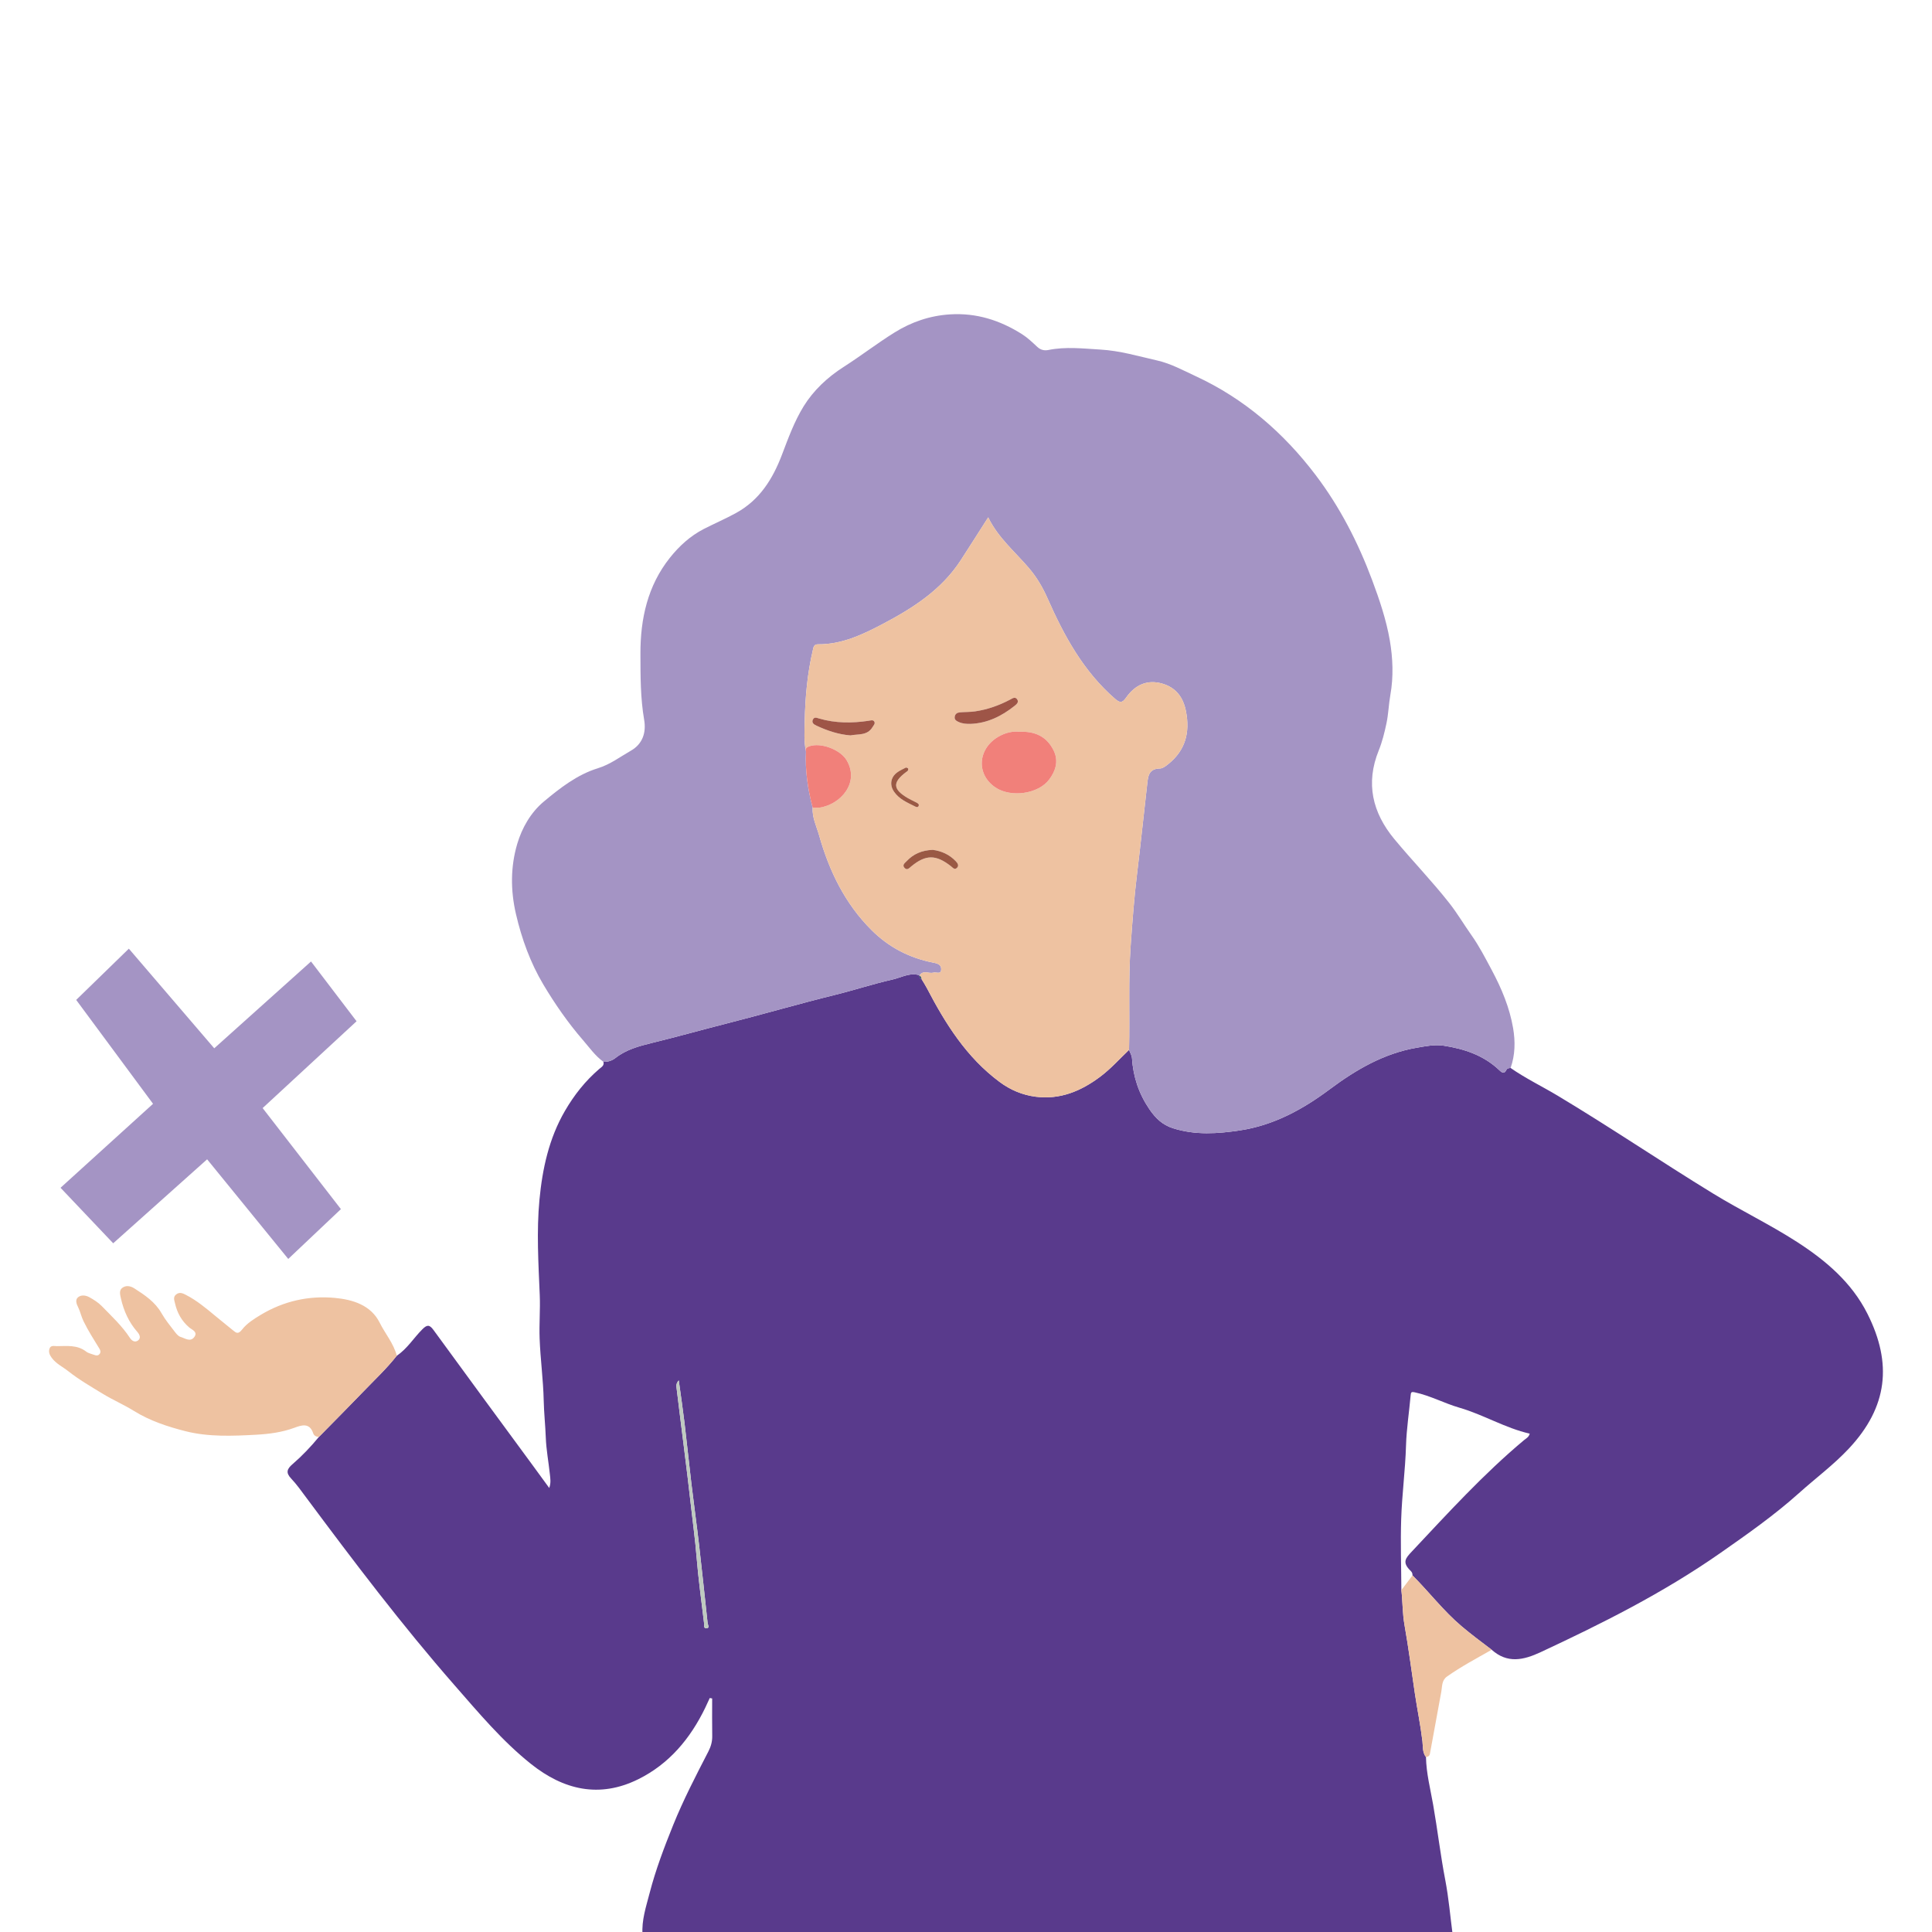
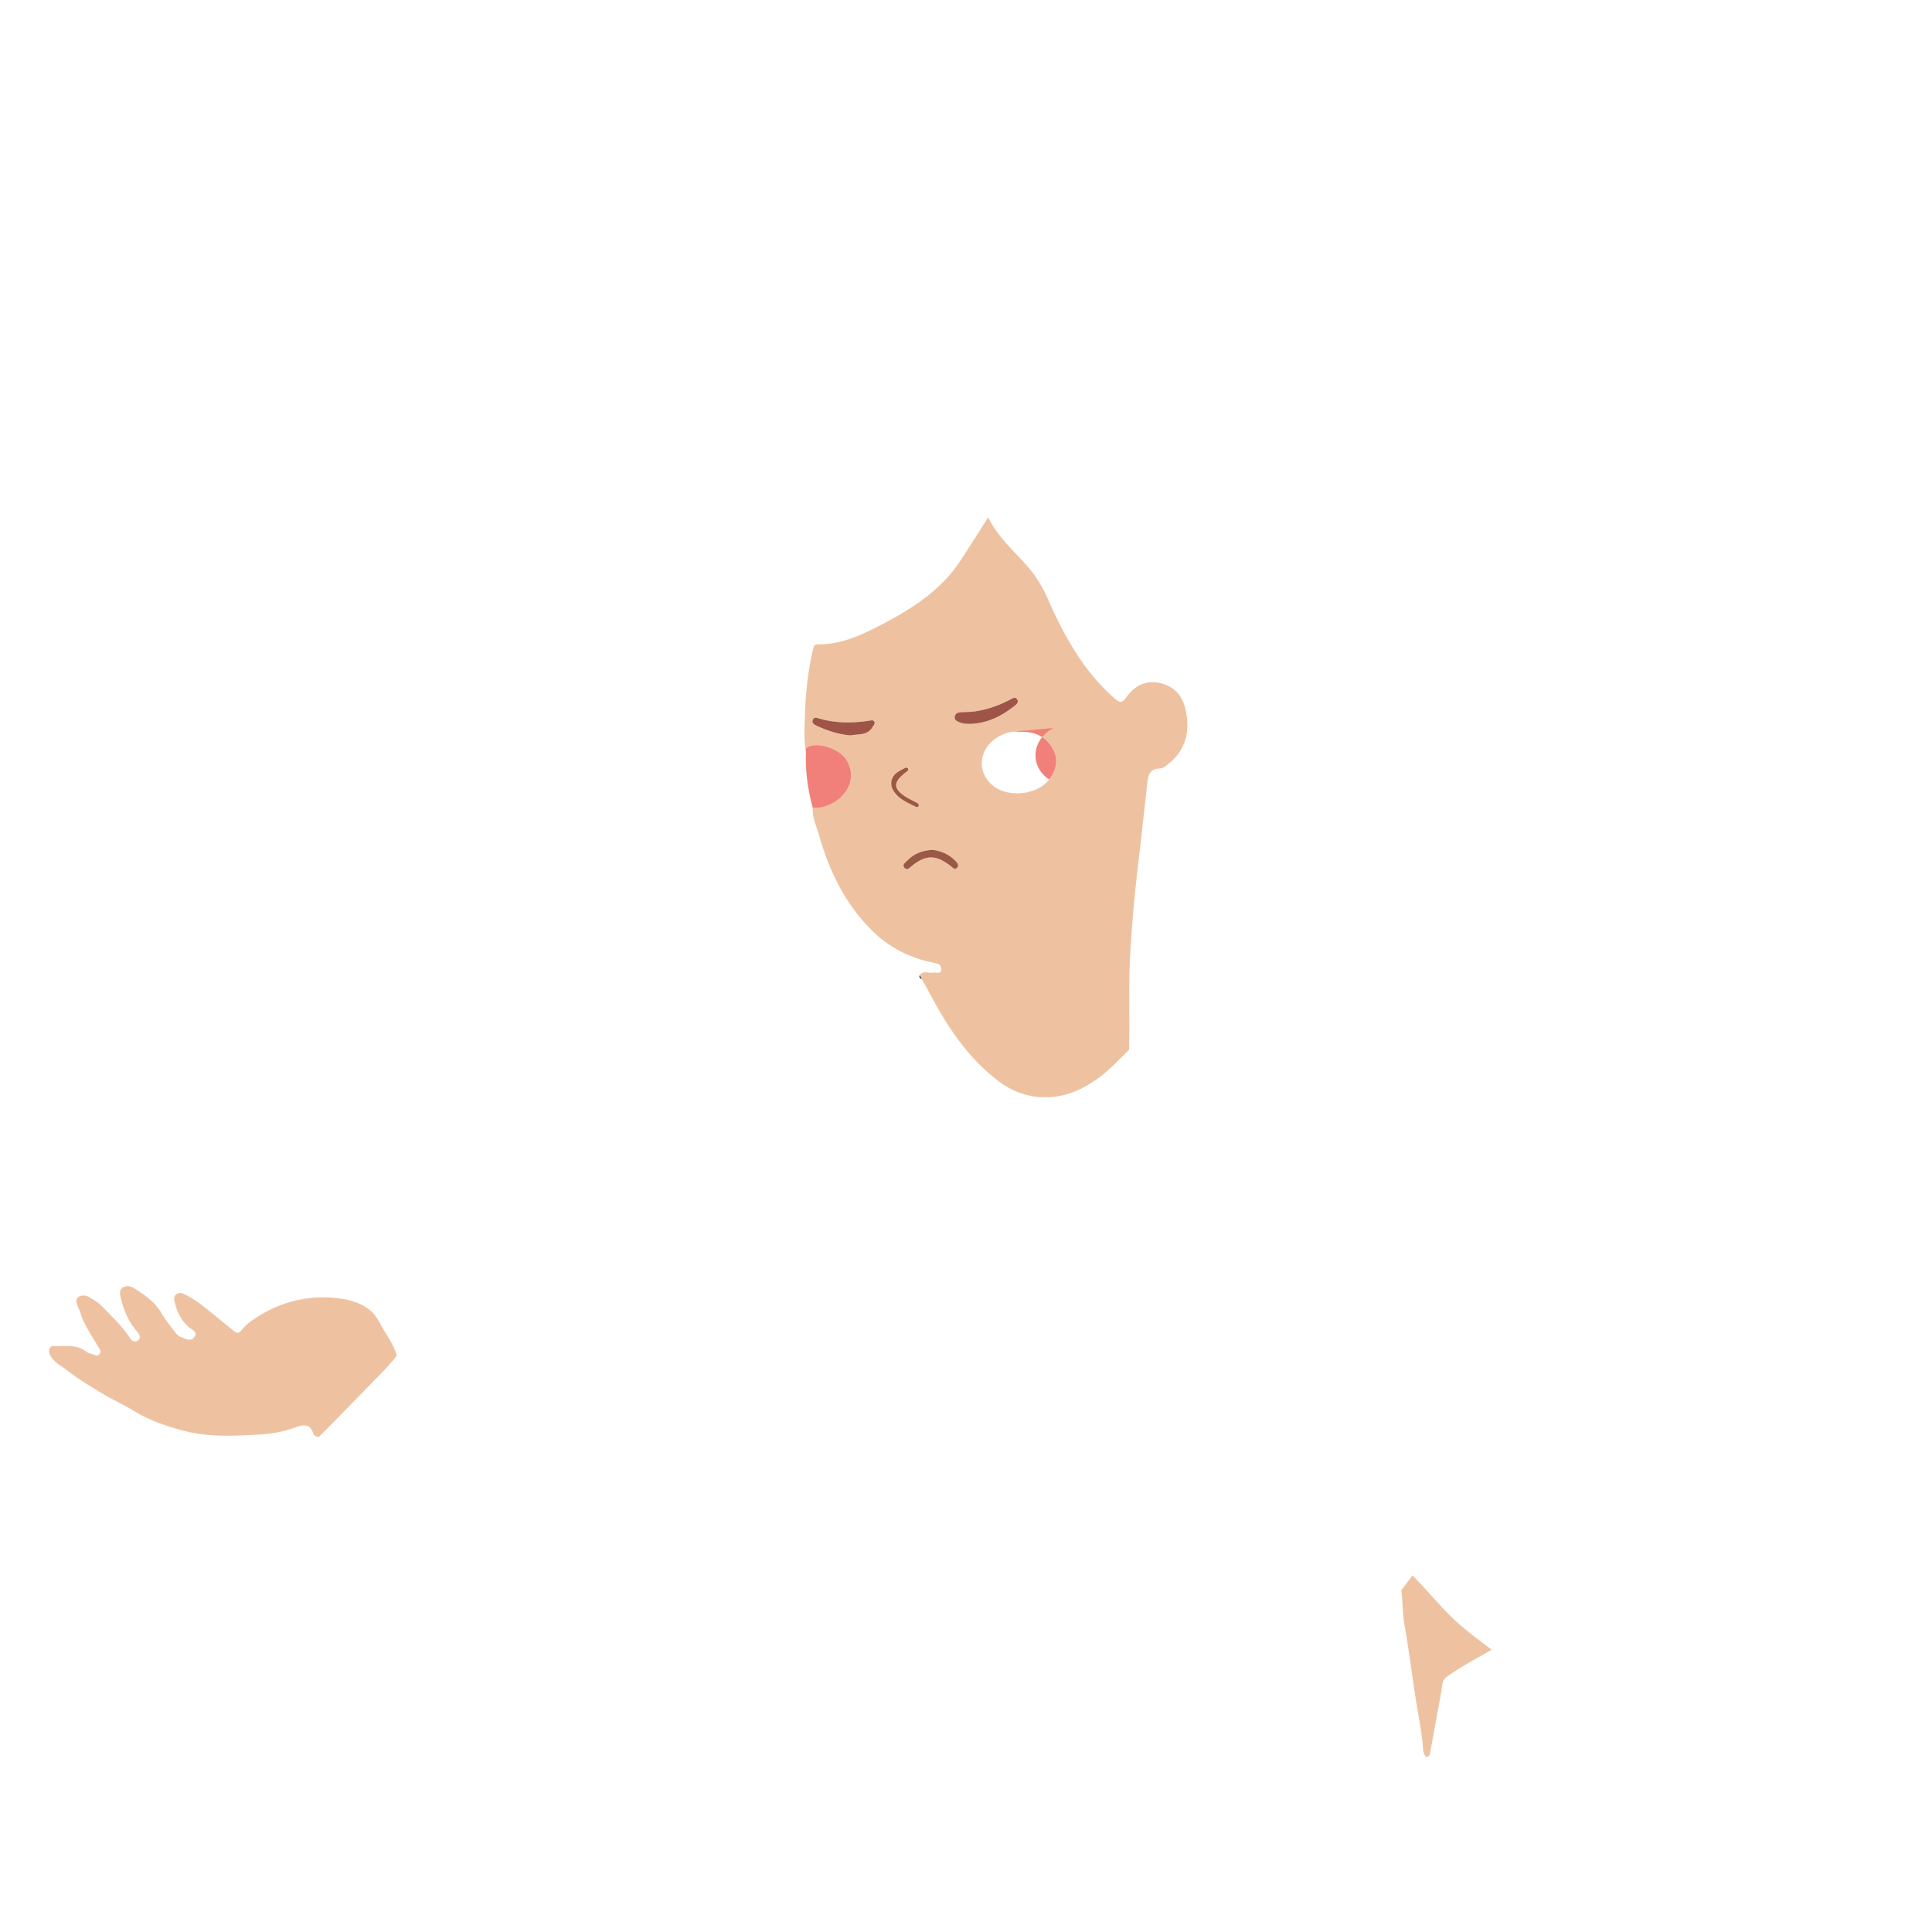
<svg xmlns="http://www.w3.org/2000/svg" version="1.1" id="Livello_1" x="0px" y="0px" width="1200px" height="1200px" viewBox="0 0 1200 1200" style="enable-background:new 0 0 1200 1200;" xml:space="preserve">
  <style type="text/css">
	.st0{fill:#593A8C;}
	.st1{fill:#A494C4;}
	.st2{fill:#EEC2A1;}
	.st3{fill:#BFCAC0;}
	.st4{fill:#214C67;}
	.st5{fill:#F1807A;}
	.st6{fill:#9E5547;}
	.st7{fill:#9A5944;}
</style>
-   <path class="st0" d="M885.7,1091.356c0.193,10.086,2.744,19.813,4.469,29.669  c2.717,15.518,4.53,31.174,7.509,46.665c2.157,11.219,3.111,22.67,4.602,34.017c-167.729,0-335.457,0-503.186,0  c-0.673-9.003,2.21-17.437,4.409-25.927c3.737-14.425,9.025-28.342,14.599-42.154  c6.346-15.728,14.148-30.747,21.905-45.793c1.538-2.982,2.429-6.078,2.372-9.517  c-0.129-7.788-0.04-15.579-0.04-23.368c-0.498-0.093-0.997-0.187-1.495-0.28c-0.93,2.014-1.829,4.044-2.796,6.04  c-9.266,19.12-22.354,34.872-41.618,44.41c-24.182,11.972-46.467,6.599-66.674-9.53  c-17.86-14.255-32.496-31.782-47.471-48.896c-32.699-37.37-62.631-76.935-92.247-116.746  c-2.96-3.979-5.849-8.064-9.246-11.649c-3.471-3.664-2.47-5.976,0.932-8.904  c5.945-5.116,11.346-10.824,16.352-16.886c9.215-9.386,18.506-18.695,27.617-28.178  c7.028-7.315,14.473-14.249,20.755-22.263c6.5-4.316,10.505-11.063,15.913-16.452  c2.903-2.892,4.402-2.94,6.883,0.467c20.522,28.184,41.206,56.25,61.837,84.356  c3.223,4.391,6.424,8.798,10.053,13.771c1.193-3.231,0.665-5.978,0.386-8.626  c-0.799-7.588-2.247-15.142-2.526-22.742c-0.28-7.641-1.123-15.236-1.288-22.899  c-0.278-12.896-2.07-25.753-2.538-38.652c-0.325-8.954,0.454-17.935,0.078-26.935  c-0.824-19.719-2.042-39.539-0.182-59.167c1.817-19.167,5.869-38.029,15.803-55.139  c5.764-9.928,12.696-18.7,21.387-26.14c1.347-1.153,3.217-2.073,2.53-4.419  c2.809,0.18,5.405-0.72,7.508-2.372c6.614-5.196,14.608-7.363,22.382-9.26  c15.679-3.825,31.201-8.205,46.823-12.18c22.431-5.708,44.65-12.193,67.124-17.729  c11.951-2.944,23.679-6.826,35.679-9.527c5.508-1.24,10.856-4.565,16.904-2.645  c-0.001,0.001-0.217,0.156-0.217,0.156c-0.045,1.059,0.354,1.835,1.404,2.193c1.106,1.862,2.305,3.675,3.304,5.592  c11.548,22.156,24.655,43.075,45.178,58.301c6.73,4.993,14.185,8.131,22.407,9.18  c15.177,1.936,28.164-3.491,40.066-12.42c6.579-4.936,12.024-11.045,17.918-16.692  c0.634,1.723,1.714,3.417,1.83,5.175c0.764,11.573,4.213,21.985,10.841,31.72  c3.881,5.7,8.209,9.757,14.68,11.81c13.77,4.369,27.765,3.409,41.645,1.302  c20.882-3.17,38.853-12.981,55.599-25.478c16.288-12.155,33.679-22.338,54.062-25.841  c5.51-0.947,11.209-2.149,16.901-1.263c12.876,2.003,24.889,6.037,34.559,15.323  c1.497,1.438,3.018,2.352,4.28-0.325c0.502-1.065,1.596-1.076,2.598-1.17c9.333,6.5,19.591,11.431,29.32,17.265  c32.571,19.529,64.014,40.842,96.386,60.686c17.12,10.494,35.27,19.183,52.152,30.076  c17.938,11.575,33.963,25.148,43.763,44.592c15.58,30.912,12.648,57.976-11.533,83.791  c-9.484,10.125-20.642,18.376-30.913,27.598c-15.292,13.729-32.062,25.484-48.758,37.165  c-17.715,12.393-36.397,23.549-55.521,33.827c-18.445,9.913-37.272,19.015-56.251,27.86  c-10.713,4.993-20.656,7.177-30.392-1.505c-6.345-4.812-12.737-9.55-18.826-14.711  c-11.189-9.483-20.05-21.166-30.359-31.47c0.088-1.075-0.307-1.998-1.052-2.716  c-5.598-5.397-3.308-7.908,0.696-12.168c22.383-23.816,44.396-48.013,69.538-69.056  c1.325-1.109,3.115-1.912,3.628-4.101c-15.293-3.486-28.714-11.796-43.638-16.114  c-9.39-2.717-18.075-7.477-27.719-9.547c-2.246-0.482-2.433-0.019-2.606,1.935  c-0.919,10.388-2.555,20.746-2.867,31.147c-0.459,15.274-2.506,30.425-3,45.661  c-0.476,14.686,0.032,29.404,0.107,44.107c0.829,7.181,0.673,14.413,1.943,21.605  c2.501,14.156,4.346,28.428,6.459,42.653c1.466,9.866,3.5,19.635,4.681,29.561  C883.882,1084.724,883.398,1088.435,885.7,1091.356z M421.59,857.387c-1.846,1.996-1.492,3.592-1.327,4.98  c1.435,12.049,2.999,24.082,4.482,36.126c1.523,12.375,3.107,24.743,4.459,37.137  c1.136,10.413,2.61,20.78,3.438,31.242c1.089,13.745,3.039,27.421,4.642,41.124  c0.156,1.333-0.515,3.621,1.706,3.329c1.961-0.259,0.641-2.119,0.511-3.31c-1.763-16.199-3.442-32.408-5.314-48.594  c-1.471-12.714-3.25-25.393-4.766-38.102c-1.497-12.547-2.76-25.123-4.269-37.669  C424.125,875.118,422.851,866.618,421.59,857.387z" />
-   <path class="st1" d="M938.259,663.338c-1.001,0.094-2.096,0.105-2.598,1.17c-1.262,2.677-2.782,1.763-4.28,0.325  c-9.67-9.287-21.683-13.321-34.559-15.323c-5.693-0.885-11.392,0.316-16.901,1.263  c-20.383,3.503-37.773,13.686-54.062,25.841c-16.746,12.497-34.717,22.308-55.599,25.478  c-13.88,2.107-27.875,3.067-41.645-1.302c-6.47-2.053-10.799-6.11-14.68-11.81  c-6.628-9.735-10.077-20.147-10.841-31.72c-0.116-1.758-1.196-3.452-1.83-5.175  c0.559-21.506-0.513-43.019,1-64.54c1.08-15.365,2.238-30.692,4.114-45.982  c2.204-17.962,4.041-35.969,6.108-53.948c0.566-4.924,0.675-10.188,7.933-10.284c1.766-0.023,3.699-1.532,5.231-2.761  c10.602-8.508,13.534-19.513,11.008-32.636c-1.716-8.915-6.284-14.954-15.012-17.404  c-8.762-2.459-16.447,0.539-22.218,8.795c-2.382,3.407-3.876,3.311-6.898,0.686  c-19.603-17.029-31.617-39.11-41.875-62.352c-2.989-6.773-6.651-13.021-11.437-18.656  c-8.701-10.244-19.276-18.949-25.429-31.668c-5.872,9.182-11.401,17.938-17.04,26.622  c-12.006,18.492-29.893,29.867-48.835,39.812c-12.469,6.546-25.231,12.546-39.808,12.425  c-2.715-0.023-2.809,1.815-3.222,3.56c-3.421,14.469-4.718,29.193-5.057,44.01  c-0.145,6.337-0.551,12.709,0.771,18.997c-0.561,11.856,1.122,23.444,4.157,34.871  c-0.396,6.169,2.431,11.635,4.038,17.313c6.259,22.119,16.051,42.341,32.615,58.828  c10.718,10.667,23.571,17.271,38.241,20.132c3.203,0.625,5.139,1.453,4.927,4.451  c-0.218,3.077-3.13,1.273-4.8,1.762c-2.803,0.821-6.278-1.82-8.574,1.659  c-6.049-1.919-11.396,1.406-16.905,2.646c-11.999,2.701-23.728,6.583-35.679,9.527  c-22.474,5.536-44.693,12.021-67.124,17.729c-15.622,3.975-31.144,8.355-46.823,12.18  c-7.774,1.897-15.768,4.064-22.382,9.26c-2.103,1.652-4.698,2.553-7.508,2.372  c-5.091-3.655-8.649-8.793-12.67-13.436c-9.275-10.706-17.382-22.384-24.597-34.489  c-8.069-13.537-13.456-28.346-17.052-43.838c-3.411-14.695-3.381-29.425,0.785-43.546  c2.914-9.874,8.374-19.528,16.516-26.319c10.12-8.44,20.772-16.748,33.552-20.683  c7.723-2.378,13.786-7.077,20.491-10.892c7.447-4.238,9.627-11.419,8.276-19.256  c-2.342-13.585-2.268-27.229-2.307-40.901c-0.061-21.774,4.475-42.336,18.265-59.653  c5.718-7.181,12.564-13.553,21.187-17.97c6.574-3.368,13.371-6.282,19.851-9.832  c14.686-8.044,22.843-21.08,28.616-36.271c3.898-10.258,7.728-20.784,13.451-30.039  c6.143-9.935,14.819-18.059,24.922-24.513c10.697-6.834,20.776-14.647,31.55-21.347  c10.444-6.495,21.852-10.441,34.408-11.236c16.449-1.041,31.116,3.67,44.744,12.284  c3.448,2.179,6.475,5.082,9.474,7.89c2.073,1.941,4.412,2.45,6.933,1.941c10.769-2.177,21.446-0.89,32.279-0.263  c12.239,0.71,23.77,4.172,35.461,6.825c8.239,1.87,15.994,6.117,23.773,9.719  c30.142,13.959,54.589,35.186,74.454,61.365c14.993,19.758,26.334,41.821,35.064,65.154  c4.589,12.266,8.815,24.796,11.012,37.536c1.895,10.985,2.375,22.565,0.347,33.945  c-1.037,5.82-1.181,11.783-2.419,17.626c-1.218,5.748-2.617,11.43-4.809,16.852  c-8.245,20.393-3.918,38.585,9.681,55.002c11.154,13.466,23.347,26.018,34.187,39.812  c5.052,6.429,9.111,13.389,13.783,19.979c4.783,6.746,8.588,14.187,12.514,21.52  c6.155,11.497,11.136,23.395,13.323,36.243C941.23,646.925,941.099,655.275,938.259,663.338z" />
  <path class="st2" d="M246.448,842.065c-6.282,8.014-13.727,14.948-20.755,22.263  c-9.111,9.483-18.402,18.793-27.617,28.178c-1.653-0.065-3.068-0.787-3.572-2.319  c-2.22-6.75-7.368-4.96-11.542-3.409c-7.785,2.893-15.899,3.92-23.947,4.361  c-14.652,0.803-29.602,1.421-43.839-2.203c-11.027-2.807-22.111-6.435-32.058-12.624  c-6.184-3.848-12.954-6.747-19.178-10.537c-7.334-4.467-14.791-8.768-21.571-14.127  c-3.441-2.72-7.512-4.577-10.24-8.277c-1.317-1.787-2.031-3.53-1.437-5.551c0.722-2.457,2.99-1.699,4.695-1.704  c6.232-0.02,12.608-0.911,18.119,3.373c1.392,1.082,3.369,1.417,5.085,2.076c1.162,0.447,2.317,0.554,3.213-0.515  c0.887-1.059,0.642-2.224,0-3.269c-3.458-5.636-7.003-11.179-9.933-17.17c-1.404-2.871-1.975-5.911-3.357-8.694  c-0.999-2.011-1.904-4.497-0.144-6.07c1.942-1.736,4.858-1.383,7.08-0.146c2.747,1.528,5.543,3.253,7.711,5.483  c6.141,6.315,12.649,12.344,17.514,19.786c1.327,2.03,3.253,2.953,5.045,1.617  c1.973-1.47,1.039-3.64-0.394-5.275c-5.267-6.007-8.457-13.035-10.202-20.754  c-0.511-2.263-1.302-5.011,0.763-6.598c2.231-1.715,5.033-1.34,7.5,0.244c6.536,4.195,12.944,8.418,16.959,15.497  c2.29,4.037,5.303,7.677,8.132,11.387c0.998,1.308,2.248,2.886,3.683,3.3c2.692,0.776,5.878,3.297,8.354,0.28  c2.766-3.372-1.403-4.796-2.987-6.157c-4.757-4.086-7.493-9.089-8.847-15.059c-0.445-1.964-1.292-3.88,0.775-5.482  c2.146-1.664,4.112-0.672,6.073,0.338c6.702,3.452,12.443,8.245,18.195,13.029c3.588,2.985,7.255,5.875,10.86,8.84  c2.12,1.744,3.303,2.824,5.846-0.453c2.919-3.763,7.364-6.553,11.562-9.074  c14.146-8.494,29.69-12.014,46.013-10.498c11.247,1.044,22.429,4.551,27.819,15.387  C239.256,828.437,244.503,834.428,246.448,842.065z" />
  <path class="st2" d="M877.327,978.512c10.309,10.304,19.171,21.987,30.359,31.47  c6.089,5.161,12.482,9.899,18.826,14.711c-9.357,5.341-18.888,10.38-27.72,16.607  c-3.403,2.399-2.954,6.051-3.567,9.406c-2.35,12.861-4.725,25.717-7.069,38.579  c-0.259,1.421-1.216,1.878-2.455,2.07c-2.304-2.92-1.819-6.632-2.205-9.876  c-1.181-9.926-3.215-19.695-4.681-29.561c-2.113-14.225-3.959-28.496-6.459-42.653  c-1.271-7.192-1.114-14.424-1.943-21.605C872.717,984.612,875.022,981.562,877.327,978.512z" />
  <path class="st2" d="M500.601,466.76c-1.322-6.288-0.916-12.66-0.771-18.997c0.34-14.817,1.636-29.54,5.057-44.01  c0.412-1.744,0.507-3.582,3.222-3.56c14.577,0.121,27.339-5.879,39.808-12.425  c18.942-9.944,36.829-21.32,48.835-39.812c5.638-8.684,11.168-17.44,17.04-26.622  c6.152,12.72,16.728,21.424,25.429,31.668c4.786,5.635,8.448,11.883,11.437,18.656  c10.258,23.243,22.271,45.324,41.875,62.352c3.022,2.626,4.517,2.721,6.898-0.686  c5.771-8.256,13.456-11.255,22.218-8.795c8.728,2.45,13.296,8.489,15.012,17.404  c2.526,13.123-0.406,24.128-11.008,32.636c-1.532,1.23-3.466,2.738-5.231,2.761c-7.258,0.096-7.367,5.36-7.933,10.284  c-2.068,17.979-3.905,35.986-6.108,53.948c-1.876,15.29-3.034,30.617-4.114,45.982  c-1.512,21.521-0.441,43.033-1,64.54c-5.894,5.647-11.34,11.756-17.918,16.692  c-11.901,8.929-24.889,14.356-40.066,12.42c-8.222-1.049-15.677-4.186-22.407-9.18  c-20.523-15.226-33.63-36.145-45.178-58.301c-0.999-1.917-2.198-3.731-3.305-5.593  c-0.209-0.897-0.422-1.791-1.403-2.193c0,0,0.216-0.155,0.217-0.156c2.298-3.479,5.772-0.839,8.575-1.659  c1.67-0.489,4.582,1.315,4.8-1.762c0.213-2.998-1.724-3.826-4.927-4.451  c-14.67-2.861-27.524-9.465-38.241-20.132c-16.564-16.486-26.356-36.709-32.615-58.828  c-1.607-5.678-4.434-11.144-4.038-17.312c1.499-0.004,3.027,0.18,4.494-0.043  c12.833-1.954,24.814-15.387,16.67-29.303c-3.938-6.73-16.062-11.285-23.267-8.749  C500.912,464.151,500.072,464.906,500.601,466.76z M632.933,454.499c-3.906-0.408-8.069,0.532-12.003,2.63  c-13.647,7.279-14.991,23.713-2.609,32c9.449,6.324,26.461,4.189,33.34-4.944  c3.898-5.175,6.066-11.423,2.728-18.14C650.066,457.342,642.793,454.099,632.933,454.499z M602.795,449.617  c10.43-0.386,19.251-4.759,27.28-11.118c1.38-1.093,2.888-2.343,1.71-4.112  c-1.242-1.866-2.917-0.628-4.404,0.16c-6.839,3.623-14.013,6.157-21.726,7.296  c-3.178,0.469-6.331,0.325-9.484,0.615c-1.649,0.152-2.895,0.93-3.173,2.674  c-0.295,1.847,0.913,2.604,2.41,3.292C597.778,449.514,600.233,449.658,602.795,449.617z M528.198,456.769  c4.869-0.956,10.52,0.253,13.759-5.172c0.655-1.098,1.931-2.259,0.961-3.575  c-0.751-1.02-2.149-0.521-3.304-0.347c-10.329,1.555-20.592,1.566-30.726-1.349  c-1.416-0.407-3.083-1.27-3.969,0.584c-0.98,2.05,0.646,3.074,2.191,3.796  C513.787,453.827,520.694,456.17,528.198,456.769z M579.361,527.859c-6.776,0.266-12.007,2.539-16.219,7.015  c-1.079,1.146-2.98,2.343-1.346,4.159c1.629,1.809,2.924,0.145,4.206-0.912  c8.987-7.411,15.342-7.425,24.651-0.097c1.128,0.888,2.265,2.538,3.788,0.953  c1.312-1.365,0.391-2.797-0.7-3.961C589.667,530.669,584.537,528.529,579.361,527.859z M562.773,476.705  c-3.178,1.623-6.681,3.029-8.312,6.184c-1.455,2.814-1.158,6.007,0.89,8.937c3.239,4.632,8.177,6.647,12.911,9.032  c0.739,0.372,1.718,0.788,2.224-0.104c0.661-1.167-0.342-1.794-1.237-2.267c-1.765-0.933-3.603-1.736-5.327-2.738  c-9.397-5.458-9.7-9.772-1.181-16.174c0.396-0.298,0.9-0.535,1.143-0.93c0.22-0.358,0.342-1.004,0.158-1.319  C563.852,476.999,563.242,476.915,562.773,476.705z" />
-   <path class="st3" d="M421.59,857.387c1.261,9.231,2.535,17.731,3.561,26.262c1.509,12.546,2.772,25.121,4.269,37.669  c1.516,12.71,3.295,25.388,4.766,38.102c1.873,16.186,3.551,32.395,5.314,48.594  c0.13,1.191,1.45,3.052-0.511,3.31c-2.221,0.293-1.55-1.996-1.706-3.329  c-1.603-13.703-3.553-27.38-4.642-41.124c-0.829-10.462-2.302-20.828-3.438-31.242  c-1.352-12.394-2.936-24.762-4.459-37.137c-1.482-12.043-3.047-24.077-4.482-36.126  C420.098,860.979,419.743,859.383,421.59,857.387z" />
  <path class="st4" d="M570.988,605.931c0.981,0.402,1.194,1.296,1.403,2.193  C571.342,607.766,570.943,606.99,570.988,605.931z" />
  <path class="st5" d="M500.601,466.76c-0.529-1.854,0.311-2.609,2.054-3.223c7.205-2.536,19.328,2.019,23.267,8.749  c8.144,13.915-3.837,27.349-16.67,29.303c-1.466,0.223-2.994,0.039-4.494,0.043  C501.723,490.204,500.04,478.616,500.601,466.76z" />
-   <path class="st5" d="M632.933,454.499c9.86-0.4,17.133,2.843,21.457,11.546c3.338,6.717,1.17,12.965-2.728,18.14  c-6.88,9.133-23.891,11.268-33.34,4.944c-12.382-8.287-11.038-24.72,2.609-32  C624.864,455.031,629.027,454.091,632.933,454.499z" />
+   <path class="st5" d="M632.933,454.499c9.86-0.4,17.133,2.843,21.457,11.546c3.338,6.717,1.17,12.965-2.728,18.14  c-12.382-8.287-11.038-24.72,2.609-32  C624.864,455.031,629.027,454.091,632.933,454.499z" />
  <path class="st6" d="M602.795,449.617c-2.562,0.041-5.017-0.103-7.387-1.193c-1.497-0.689-2.705-1.445-2.41-3.292  c0.278-1.744,1.524-2.522,3.173-2.674c3.152-0.29,6.306-0.146,9.484-0.615  c7.714-1.14,14.887-3.673,21.726-7.296c1.487-0.788,3.162-2.026,4.404-0.16c1.178,1.77-0.33,3.02-1.71,4.112  C622.046,444.858,613.225,449.231,602.795,449.617z" />
  <path class="st6" d="M528.198,456.769c-7.504-0.599-14.411-2.942-21.088-6.063c-1.545-0.722-3.171-1.745-2.191-3.796  c0.886-1.853,2.554-0.991,3.969-0.584c10.134,2.915,20.397,2.904,30.726,1.349c1.155-0.174,2.553-0.673,3.304,0.347  c0.97,1.316-0.306,2.476-0.961,3.575C538.719,457.022,533.068,455.813,528.198,456.769z" />
  <path class="st7" d="M579.361,527.859c5.176,0.67,10.306,2.81,14.381,7.155c1.091,1.164,2.013,2.596,0.7,3.961  c-1.524,1.585-2.661-0.065-3.788-0.953c-9.309-7.328-15.664-7.314-24.651,0.097  c-1.282,1.057-2.577,2.721-4.206,0.912c-1.635-1.816,0.267-3.013,1.346-4.159  C567.353,530.399,572.585,528.125,579.361,527.859z" />
  <path class="st7" d="M562.773,476.705c0.47,0.21,1.079,0.294,1.27,0.622c0.184,0.315,0.062,0.961-0.158,1.319  c-0.243,0.395-0.747,0.632-1.143,0.93c-8.519,6.401-8.216,10.716,1.181,16.174  c1.724,1.001,3.562,1.805,5.327,2.738c0.895,0.473,1.898,1.1,1.237,2.267c-0.506,0.893-1.484,0.477-2.224,0.104  c-4.735-2.385-9.672-4.4-12.911-9.032c-2.049-2.93-2.345-6.123-0.89-8.937  C556.092,479.734,559.595,478.328,562.773,476.705z" />
-   <polygon class="st1" points="47.322,621.061 80.03,589.237 133.069,651.117 193.181,597.193 221.469,634.321   163.125,688.245 211.745,751.009 179.037,781.948 128.649,720.069 70.306,772.224 37.598,737.749 95.058,685.593 " />
</svg>